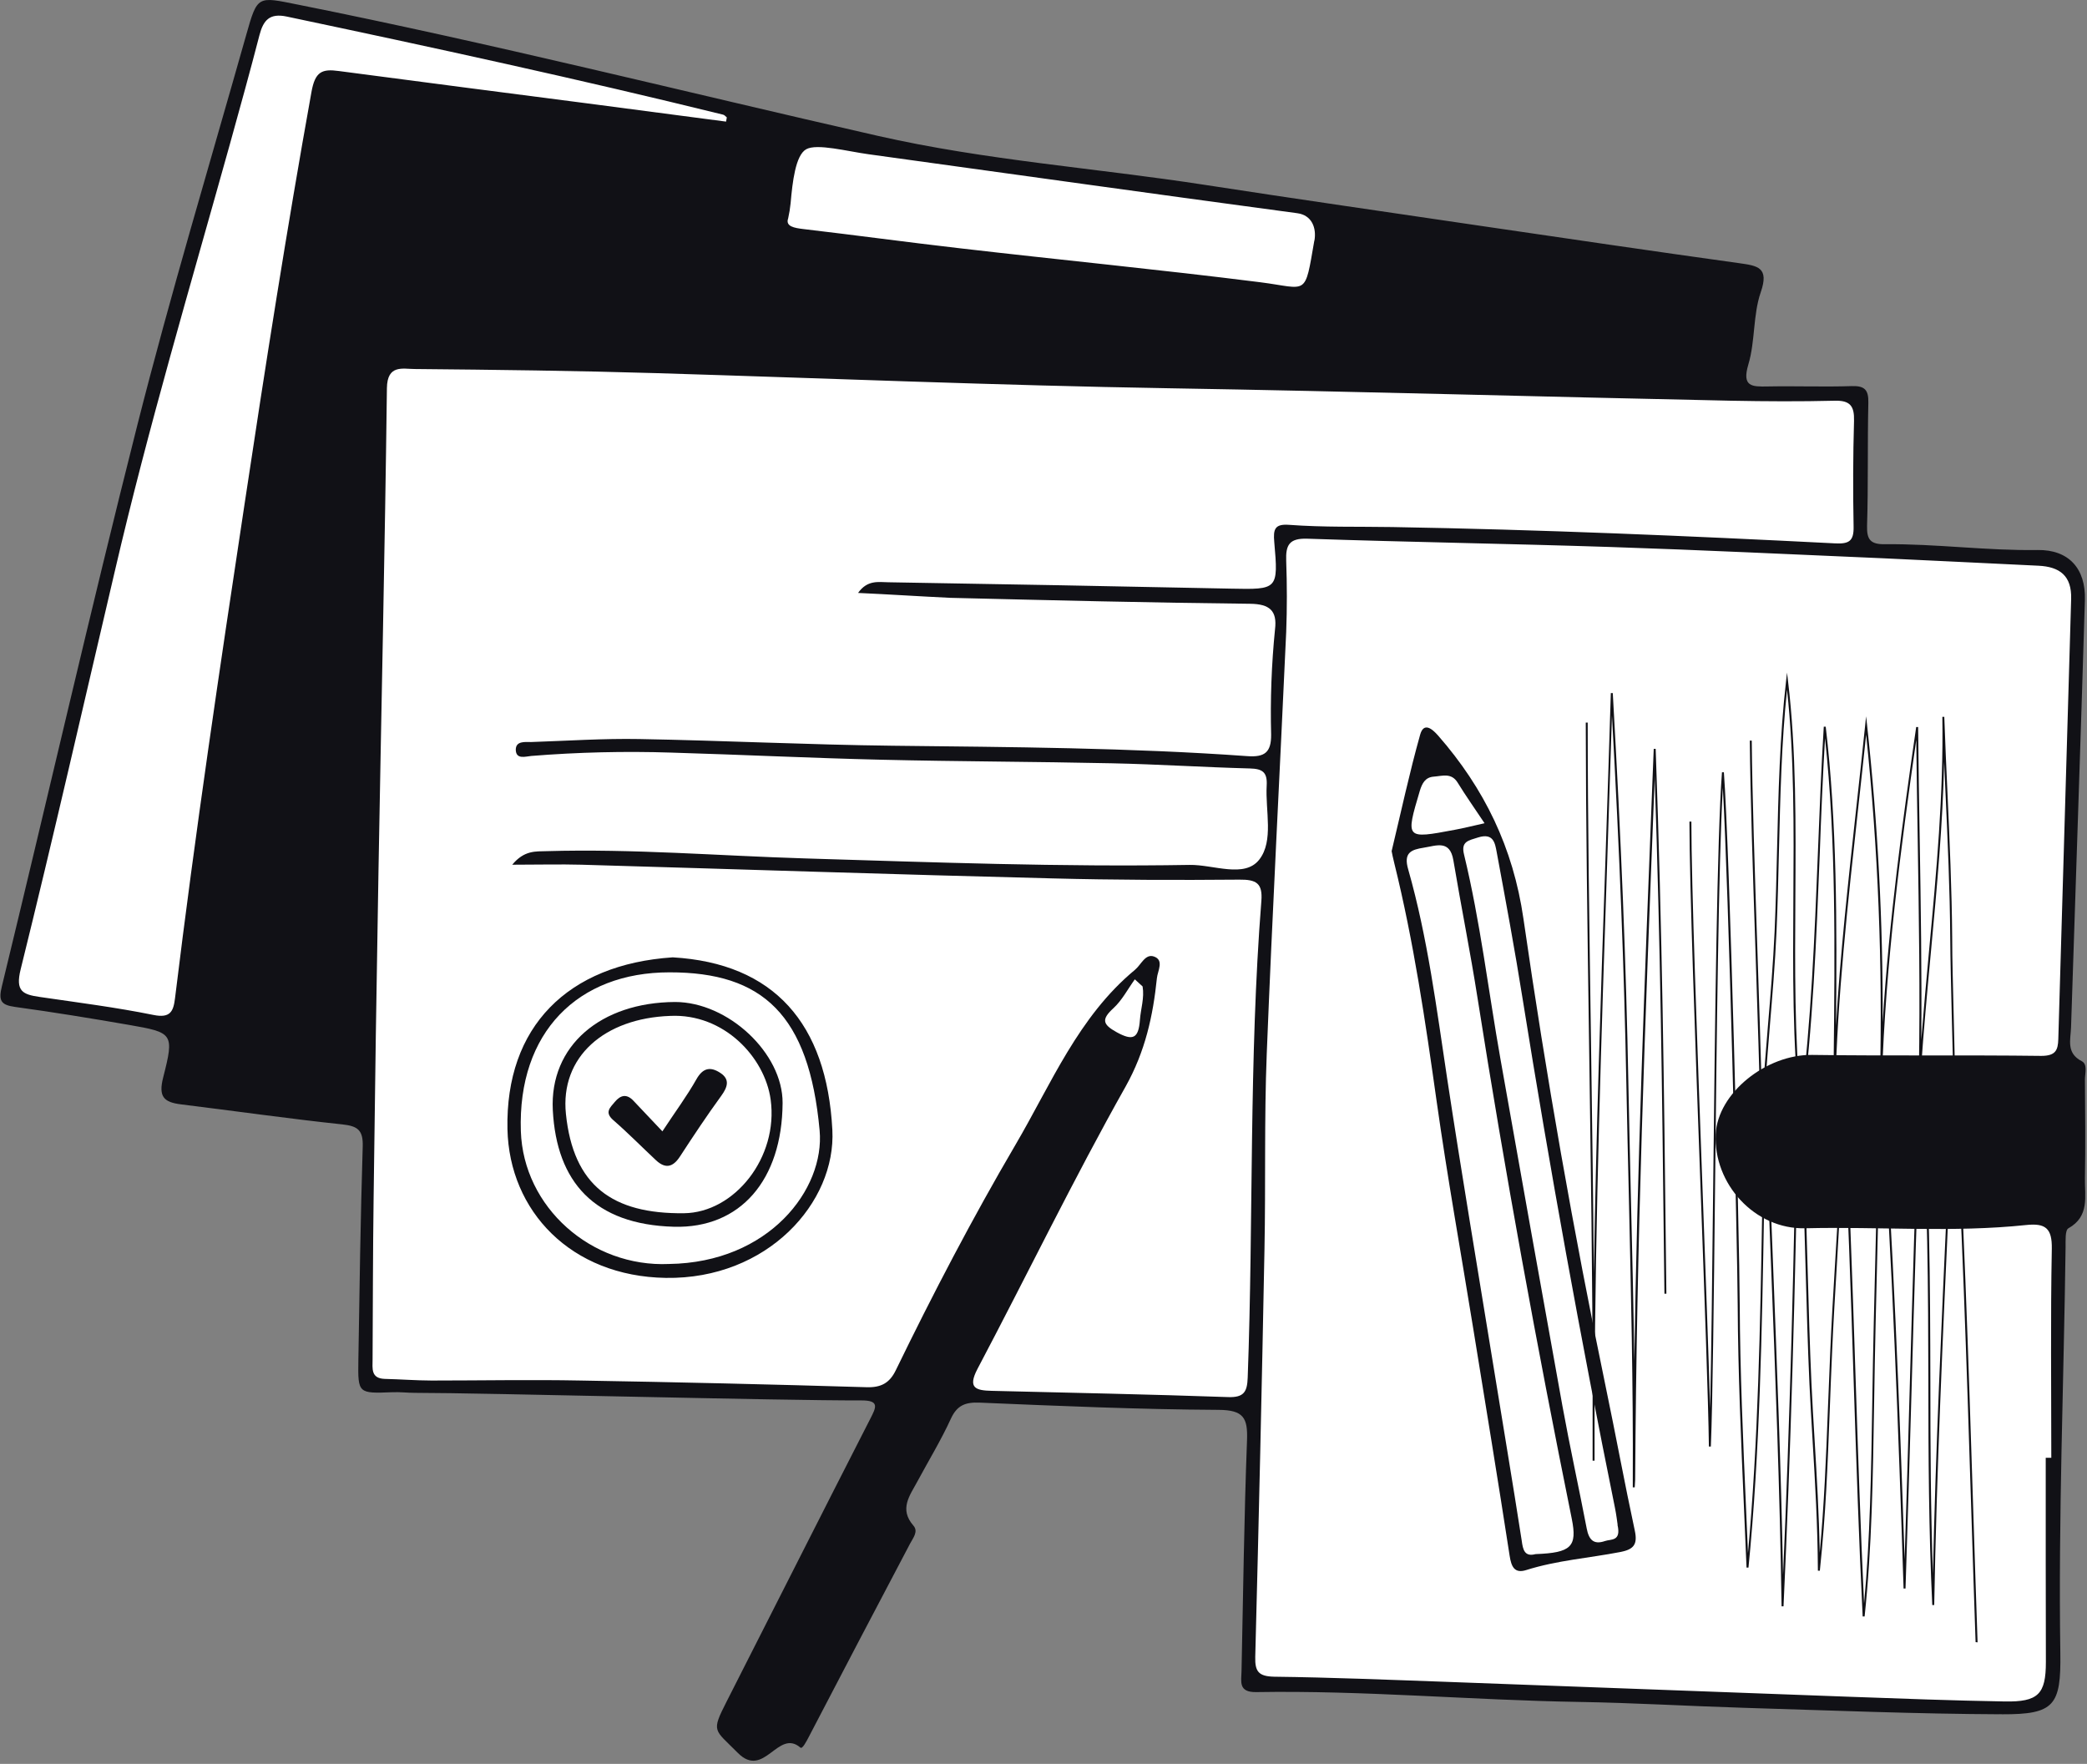
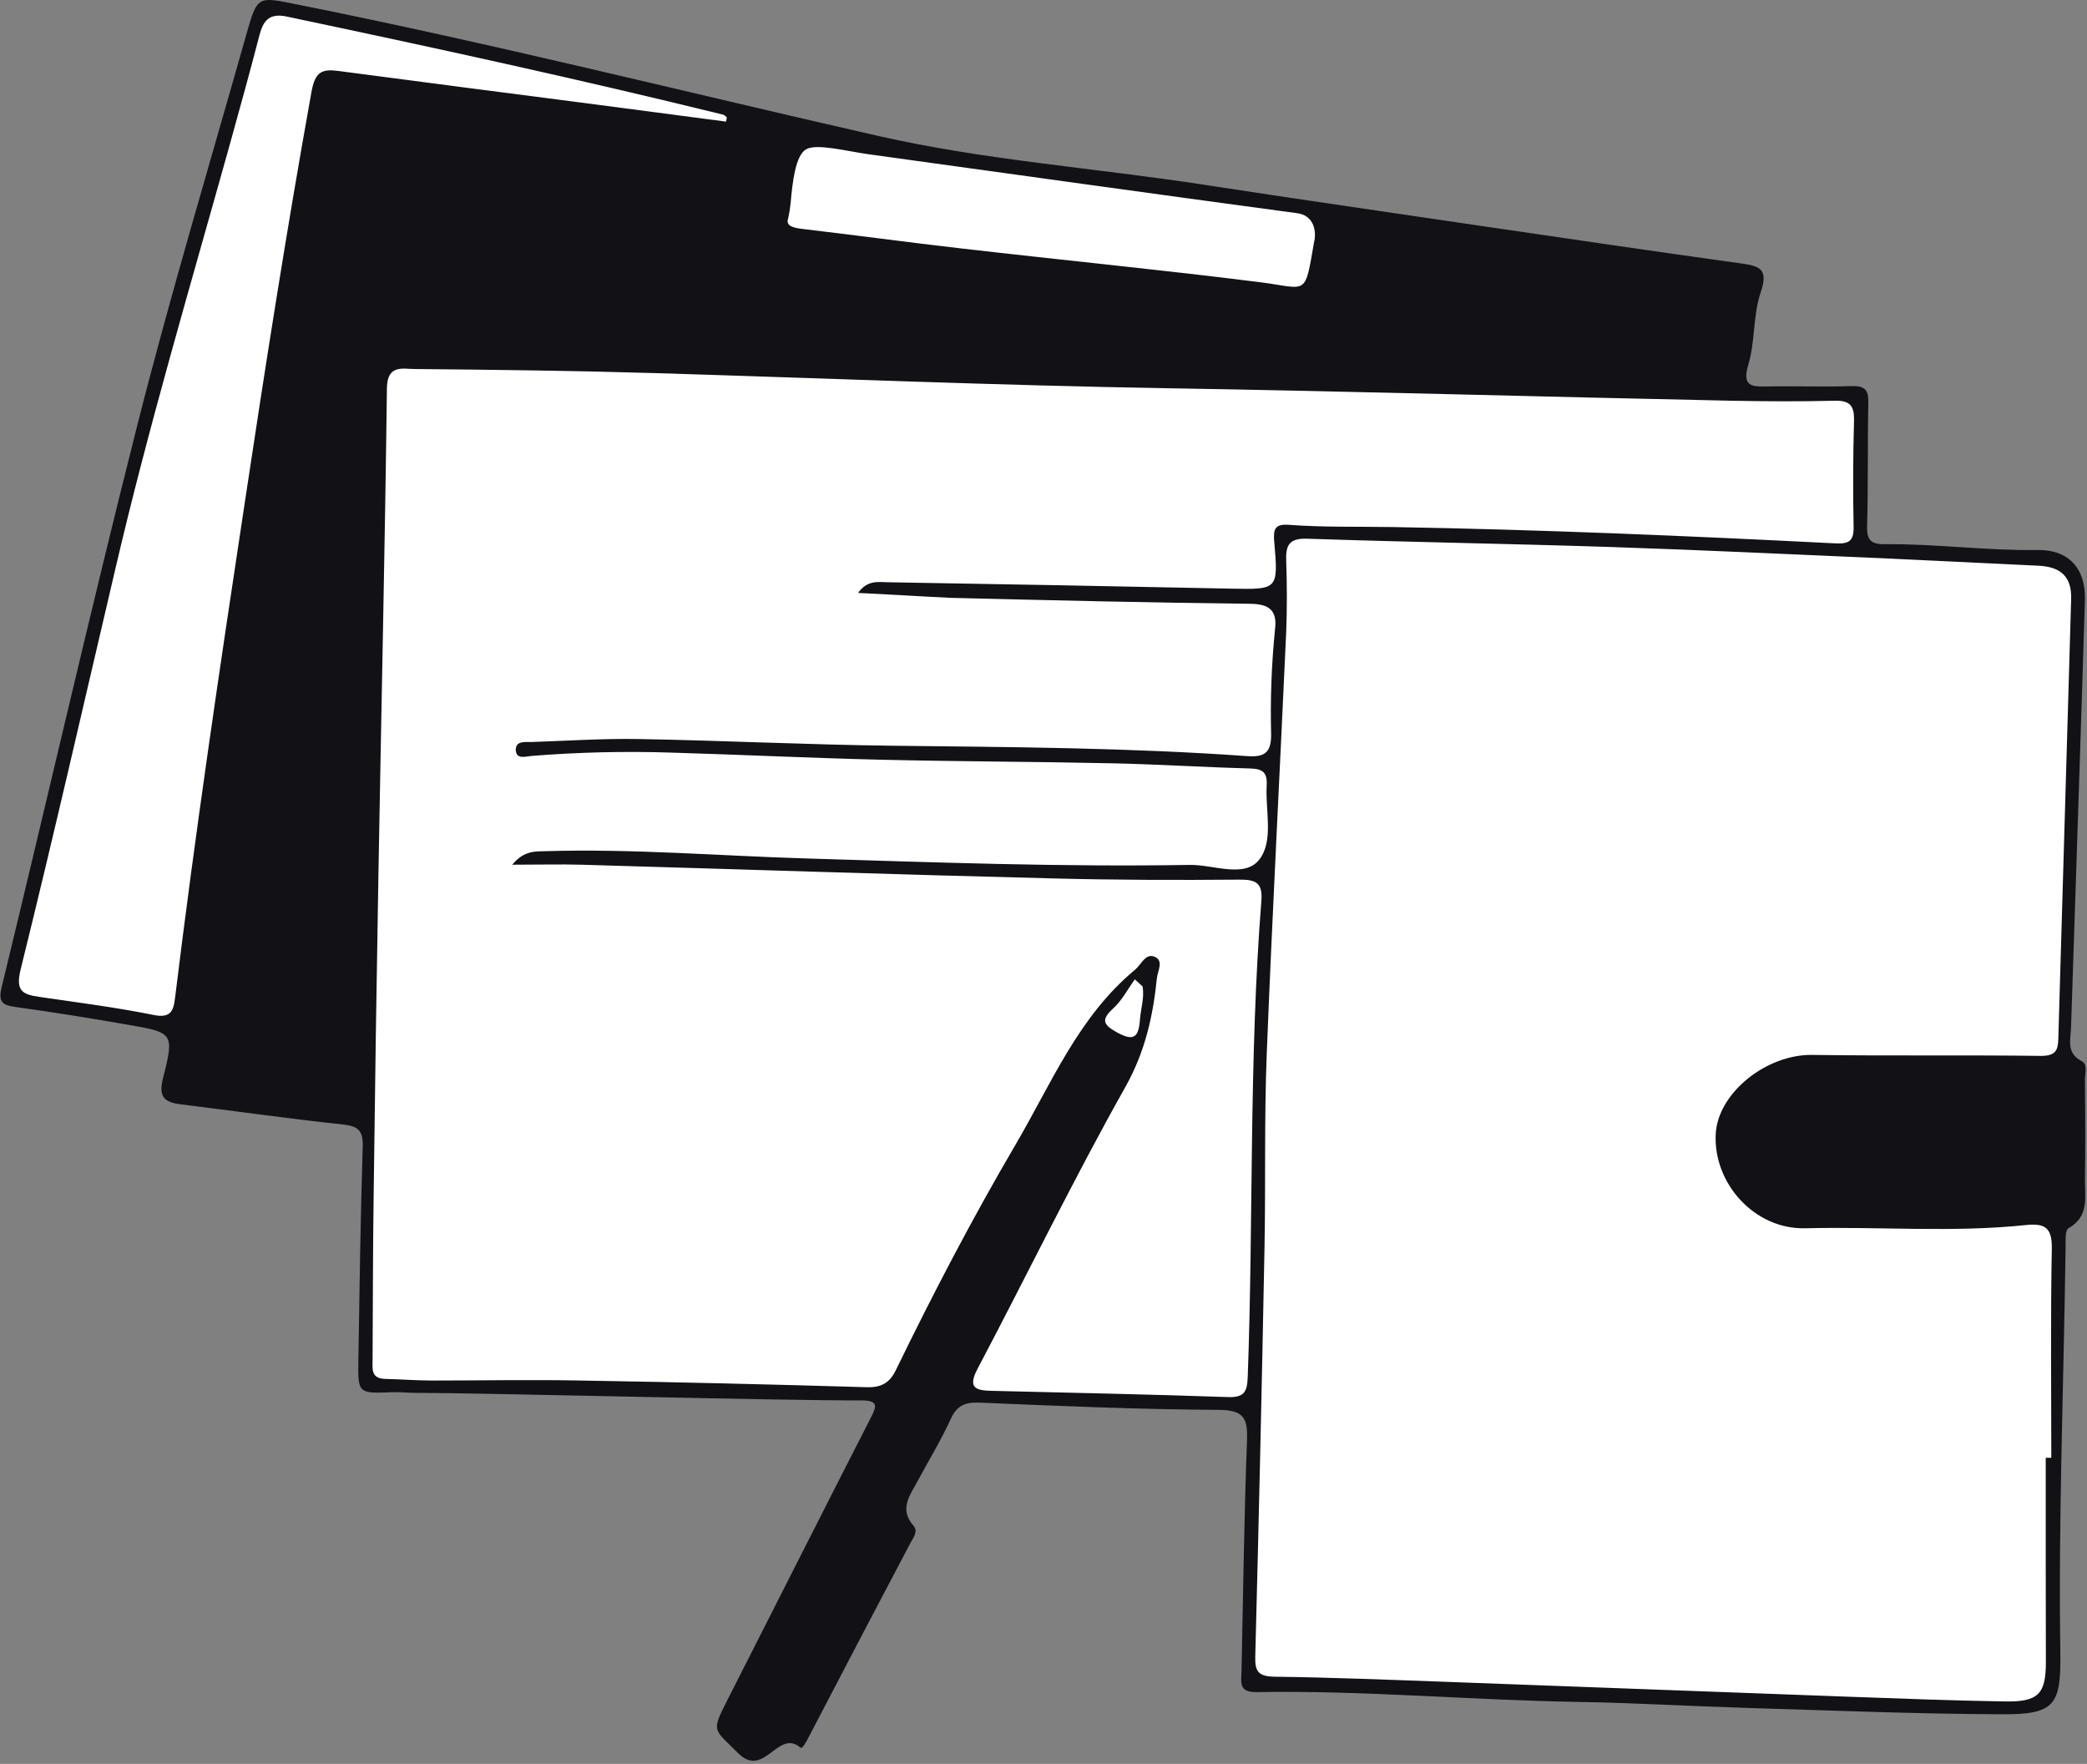
<svg xmlns="http://www.w3.org/2000/svg" height="513" viewBox="0 0 607 513" width="607">
  <rect x="0" y="0" width="607" height="513" fill="#808080" stroke="none" />
  <g fill="none" fill-rule="evenodd">
    <path d="m507.976 79.508-87.18-12.997-82.086-11.867-105.296-14.692-27.173-10.172-117.185-25.994-12.454-1.13-5.095 10.737-69.065 274.068 5.661 4.52 43.024 6.781-.566 14.693 55.479 13.562 1.698 7.911-1.132 64.42 2.264 3.391 30.004.565 117.184 2.825 107.561 2.826.566 56.509-.566 20.908 3.396 3.39 104.73 3.391 110.448 5.357 10.7-3.097 3.962-8.476 1.699-126.58 2.83-38.991v-57.639l2.831-83.068-1.132-12.997-7.926-5.651-55.479-2.26 1.133-5.651v-38.991l-23.777-1.131-16.417-1.13z" fill="#fff" />
    <g fill="#111116">
      <path d="m120.634 405.089c-2.151 0-4.302-.271-6.442-.181-10.009.384-10.111.418-9.964-9.245.328-20.75.634-41.489 1.268-62.228.147-4.735-1.438-5.945-5.944-6.419-15.647-1.661-31.238-3.899-46.862-5.82-4.959-.61-6.691-2.136-5.231-7.832 3.283-12.828 2.865-13.054-9.918-15.28-11.016-1.91-22.078-3.718-33.163-5.233-4.212-.576-4.835-1.876-3.827-6.024 13.213-54.373 25.667-108.938 39.39-163.175 9.658-38.098 20.991-75.722 31.702-113.605 3.238-11.483 3.295-11.042 14.9-8.725 56.611 11.302 112.531 25.406 168.768 38.189 31.43 7.143 63.517 9.369 95.242 14.274 26.539 4.103 53.135 7.911 79.708 11.844 25.169 3.696 50.338 7.403 75.541 10.906 5.378.757 8.843 1.187 6.295 8.499-2.264 6.6-1.574 14.206-3.589 20.953-1.936 6.51 1.03 6.499 5.661 6.408 8.118-.158 16.259.17 24.388-.102 3.838-.124 4.936 1.13 4.846 4.882-.272 11.923 0 23.869-.374 35.793-.102 4.046 1.064 5.357 5.186 5.312 14.809-.158 29.54 1.91 44.383 1.684 9.058-.147 14.073 5.368 13.79 14.545-1.245 41.421-2.695 82.842-4.031 124.32-.125 3.571-1.472 7.437 3.125 9.81 1.755.893.906 3.526.917 5.38.068 9.55.17 19.1 0 28.639-.102 5.244 1.438 11.076-4.812 14.579-.985.554-.793 3.549-.815 5.414-.509 39.364-2.129 78.728-1.528 118.115.226 15.28-1.744 17.868-16.983 17.812-25.045-.102-50.089-1.13-75.123-1.887-15.987-.486-31.951-1.447-47.938-1.707-31.294-.509-62.521-3.391-93.849-2.859-5.22.079-4.325-3.074-4.257-6.103.476-22.378.747-44.755 1.596-67.121.249-6.555-1.008-8.815-8.299-8.861-23.154-.124-46.308-1.13-69.45-2.102-4.065-.158-6.556.689-8.378 4.668-2.865 6.261-6.476 12.183-9.748 18.264-2.196 4.103-5.378 8.013-1.132 12.861 1.461 1.684-.102 3.537-1.008 5.244-9.865 18.701-19.678 37.424-29.438 56.17-.657 1.266-1.868 3.617-2.434 3.131-6.533-5.651-10.541 9.29-18.229 1.514-6.873-6.951-7.801-5.945-3.238-14.918 13.926-27.384 27.751-54.814 41.745-82.164 1.732-3.391 2.853-5.447-2.627-5.414-23.109.079-109.542-2.193-129.82-2.204zm128.937-232.647c2.717-3.831 5.91-3.142 8.831-3.097 33.212.542 66.423 1.16 99.635 1.853 13.587.271 13.802.316 12.579-13.562-.34-3.763.17-5.301 4.314-4.995 9.997.746 20.04.475 30.049.644 42.956.735 85.867 2.566 128.767 4.747 4.121.215 5.446-.735 5.367-4.871-.192-10.262-.17-20.535.125-30.797.113-4.272-1.132-5.933-5.593-5.82-10.031.249-20.086.192-30.117 0-54.561-1.13-109.123-2.724-163.696-3.628-49.693-.825-99.341-2.893-149.011-4.396-23.38-.701-46.761-.983-70.197-1.198-3.465 0-8.005-1.401-8.095 5.572-.577 46.71-1.63 93.42-2.446 140.142-.559 31.946-1.034 63.896-1.427 95.85-.204 15.495-.215 31.001-.294 46.495 0 2.566-.566 5.515 3.533 5.651 4.529.102 9.058.463 13.587.475 14.492 0 28.985-.283 43.466 0 27.717.467 55.433 1.115 83.15 1.944 4.201.124 6.657-1.266 8.424-4.905 10.824-22.253 22.271-44.201 34.793-65.55 10.416-17.732 18.297-37.296 34.793-50.948 1.766-1.458 2.966-4.702 5.457-3.877 3.102 1.028 1.132 4.182.917 6.284-1.132 11.008-3.397 21.304-9.058 31.464-15.172 26.955-28.679 54.836-43.126 82.198-2.966 5.651-.408 6.272 4.133 6.386 22.927.565 45.866 1.017 68.793 1.82 4.619.158 5.514-1.605 5.661-5.651 1.71-46.202.328-92.482 3.974-138.616.419-5.244-1.517-6.272-6.408-6.227-18.115.158-36.333.113-54.494-.362-45.617-1.13-91.234-2.667-136.851-3.978-6.25-.17-12.522 0-20.131 0 3.521-4.249 6.85-3.843 10.009-3.944 25.101-.735 50.123 1.356 75.179 2.113 37.273 1.13 74.545 2.52 111.84 1.887 6.907-.113 15.942 3.944 20.233-1.526 4.291-5.47 1.744-14.229 2.174-21.564.226-3.899-1.234-4.86-4.891-4.961-13.371-.35-26.732-1.221-40.114-1.503-22.395-.486-44.813-.509-67.22-1.04-20.301-.475-40.59-1.469-60.891-2.068-13.594-.442-27.202-.118-40.76.972-1.653.136-4.45 1.13-4.529-1.786 0-2.611 2.627-2.26 4.45-2.26 10.507-.35 21.025-1.062 31.521-.87 24.569.441 49.127 1.661 73.696 1.944 34.408.396 68.827.565 103.168 3.029 5.004.35 6.884-1.13 6.861-6.193-.268-10.253.11-20.513 1.132-30.718.645-5.323-1.506-7.346-7.258-7.403-29.064-.305-58.139-1.028-87.181-1.729-9.012-.429-17.9-1.017-26.822-1.424zm345.428 251.532h1.619c0-20.264-.238-40.528.147-60.781.113-6.001-1.868-7.493-7.416-6.917-21.388 2.26-42.866.418-64.299.949-14.719.362-26.72-12.997-26.041-27.328.555-11.991 14.719-23.282 28.056-23.09 22.203.316 44.417 0 66.62.283 4.201 0 4.869-1.661 4.97-4.86 1.238-42.66 2.483-85.328 3.736-128.004.204-6.781-3.317-9.403-9.533-9.697-15.036-.689-30.06-1.492-45.096-2.159-26.494-1.13-52.976-2.419-79.482-3.289-29.336-.961-58.683-1.413-88.007-2.407-5.333-.181-6.352 1.853-6.182 6.453.249 6.883.26 13.788 0 20.66-1.857 40.924-4.042 81.825-5.661 122.749-.747 18.908-.283 37.872-.657 56.791-.755 39.534-1.649 79.056-2.683 118.567-.102 4.249.962 5.651 5.503 5.753 16.474.203 32.936.882 49.399 1.469 39.099 1.424 78.195 2.871 117.286 4.34 15.24.554 30.502 1.13 45.753 1.39 9.816.181 12.013-2.136 12.013-11.483-.045-19.801-.06-39.598-.045-59.391zm-383.821-388.611.215-1.221c-.351-.271-.668-.701-1.064-.791-42.118-10.375-84.486-19.586-126.933-28.537-4.982-1.051-6.793 1.062-7.926 5.38-2.729 10.567-5.661 21.089-8.582 31.645-11.526 41.342-23.777 82.503-33.502 124.32-9.058 38.607-17.844 77.27-27.377 115.753-1.596 6.431.657 7.324 5.537 8.036 11.05 1.616 22.146 3.018 33.072 5.233 4.925 1.006 5.82-1.028 6.284-4.848 5.865-48.078 12.998-95.975 20.244-143.849 6.023-40.008 12.285-79.971 19.44-119.72 1.064-5.967 3.068-6.781 7.993-6.103 24.094 3.198 48.198 6.284 72.292 9.414 13.428 1.756 26.852 3.519 40.273 5.289zm171.123 34.617c.634-3.639-.702-7.391-4.97-7.968-41.598-5.583-83.161-11.426-124.736-17.156-6.137-.836-14.991-3.198-18.115-1.447-3.125 1.752-3.997 9.595-4.529 15.676-.151 1.486-.389 2.961-.713 4.419-.86 2.373 1.823 2.803 4.461 3.119 15.126 1.774 30.23 3.831 45.368 5.572 29.143 3.391 58.343 6.216 87.441 9.889 13.972 1.774 12.896 4.453 15.76-12.104zm-49.976 216.915-2.264-2.068c-2.049 2.837-3.702 6.08-6.227 8.397-3.499 3.21-3.193 4.69.917 6.962 4.733 2.611 6.397 1.876 6.793-3.537.226-3.232 1.347-6.363.781-9.753z" />
-       <path d="m195.666 278.43c29.438 1.729 44.79 19.213 46.421 50.169 1.132 21.1-18.863 43.523-48.459 43.06-27.547-.441-45.504-19.428-46.036-43.252-.623-29.803 17.549-47.953 48.074-49.976zm-1.076 89.182c29.064-.407 45.357-21.733 43.794-38.855-3.08-33.645-16.564-46.01-43.681-45.964-26.584 0-44.156 17.394-43.217 46.19.736 22.14 20.493 39.647 43.103 38.629zm210.162-120.07c2.819-11.731 5.208-22.886 8.288-33.849 1.03-3.696 3.397-1.842 5.22.226 13.439 15.37 21.84 32.583 24.829 53.288 6.574 45.614 14.553 91.002 23.935 136.164 2.91 13.935 5.469 27.938 8.458 41.817.86 4.023-.34 5.459-4.268 6.205-9.058 1.752-18.41 2.419-27.332 5.244-3.397 1.074-4.325-.983-4.812-4.182-3.397-22.05-7.02-44.077-10.586-66.081-3.566-22.005-7.518-43.998-10.643-66.081-3.272-23.225-6.669-46.462-12.33-69.302-.362-1.39-.623-2.769-.759-3.447zm41.892 204.449c10.326-.384 12.137-2.147 10.507-10.251-10.19-50.327-19.44-100.812-27.422-151.534-2.095-13.37-4.778-26.65-7.02-40.008-1.008-6.013-4.936-4.238-8.594-3.662-3.657.576-5.989 1.424-4.529 6.363 5.661 19.88 8.231 40.393 11.322 60.804 4.201 27.712 8.877 55.379 13.36 83.012 2.774 17.122 5.661 34.233 8.322 51.367.351 2.69.86 4.747 4.008 3.91zm23.844-8.522c-.125-.825-.374-2.961-.804-5.052-9.964-49.095-18.904-98.374-26.822-147.839-2.264-14.285-4.914-28.526-7.552-42.755-.487-2.633-.94-5.651-5.412-4.261-2.774.893-5.016 1.13-4.099 4.905 4.755 19.631 7.088 39.703 10.609 59.56 5.955 33.642 11.964 67.276 18.025 100.902 2.163 11.901 4.778 23.734 7.054 35.589.611 3.198 1.936 4.848 5.31 3.673 1.698-.61 4.801.203 3.646-4.724zm-38.71-204.042c-2.91-4.362-5.48-8.002-7.812-11.788-1.834-2.984-4.45-1.944-6.952-1.763-2.502.181-3.397 1.955-4.076 4.17-4.144 13.98-4.178 13.992 10.122 11.302 2.547-.463 5.095-1.108 8.718-1.921z" />
-       <path d="m196.311 291.416c15.455 0 31.396 14.896 31.306 29.385-.148 22.366-12.262 36.516-31.612 35.985-23.131-.644-34.125-13.02-35.223-33.905-.962-18.806 14.006-31.34 35.529-31.464zm-1.393 4.046c-19.123.678-32.042 11.901-30.321 28.514 2.14 20.818 13.496 29.113 34.34 28.876 14.719-.17 27.524-16.263 25.203-33.069-1.698-12.285-13.575-25.067-29.222-24.321z" />
-       <path d="m192.654 329.04c3.702-5.651 7.088-10.172 9.907-15.167 1.913-3.391 4.144-3.684 6.963-1.82 2.819 1.865 2.106 4.091.272 6.623-4.189 5.753-8.129 11.697-12.013 17.653-2.027 3.119-4.201 3.696-6.974 1.13-4.155-3.888-8.163-7.968-12.454-11.697-2.581-2.26-.94-3.605.453-5.278 1.698-2.034 3.465-2.407 5.412-.362 2.604 2.735 5.208 5.515 8.435 8.917zm381.942 148.551c-.408-11.539-.827-24.728-1.268-38.697-1.302-41.138-2.774-87.498-5.004-121.811-.464 10.499-.951 21.213-1.438 31.645-1.789 38.98-3.634 79.282-4.325 118.081h-.566c-1.019-21.36-1.132-43.433-1.132-64.782-.068-26.932-.136-54.734-2.14-81.497-1.132 27.463-1.97 55.899-2.74 83.452-.543 19.043-1.132 38.742-1.766 58.012h-.566c-1.495-46.281-3.306-95.33-6.476-141.51-.498 15.495-.815 29.385-1.132 42.8-.17 7.098-.328 14.206-.521 21.575-.192 7.617-.306 15.28-.43 22.683-.34 21.993-.668 42.755-2.774 62.589h-.566c-1.076-21.677-1.868-45.625-2.627-68.771-.838-25.768-1.698-52.293-3.012-76.852-.136 14.308-1.042 29.317-1.902 43.941-.487 8.036-.985 16.354-1.325 24.254-.283 6.239-.498 11.901-.702 17.201-.645 16.806-1.132 30.074-2.887 46.914h-.566c-.079-13.472-.815-25.757-1.528-37.624-.34-5.764-.668-11.189-.928-16.704-.498-11.155-.815-22.253-1.132-34.007-.464-16.421-.928-33.352-1.993-51.05-.974 58.769-2.344 105.174-4.416 149.737h-.566c-.498-33.905-1.812-67.336-3.08-99.648-.521-13.336-1.053-27.034-1.54-40.686-.181 8.442-.328 16.953-.476 25.339-.6 34.538-1.211 70.241-4.529 103.728h-.566c-.238-5.572-.476-11.019-.702-16.376-.906-20.761-1.766-40.37-1.868-59.809s-2.627-120.714-4.325-150.63c-1.234 21.733-1.778 71.868-2.264 116.408-.351 32.018-.691 62.261-1.223 75.213h-.566c-.17-13.347-1.291-44.077-2.48-76.66-1.483-40.686-3.159-86.696-3.182-105.106h.566c0 18.354 1.698 64.42 3.182 105.039.928 25.463 1.823 49.83 2.264 65.629.362-15.45.623-39.274.894-64.16.521-47.908 1.132-102.213 2.559-120.85h.555c1.687 22.604 4.529 134.559 4.608 155.015.102 19.428.962 39.036 1.868 59.786.17 4.035.351 8.115.532 12.262 2.966-32.278 3.566-66.466 4.133-99.58.204-11.596.408-23.576.713-35.103h.566c.555 16.874 1.223 33.905 1.868 50.451 1.132 29.385 2.344 59.741 2.921 90.561 1.925-43.591 3.204-89.612 4.121-147.646h.566c1.393 20.275 1.925 39.5 2.446 58.091.317 11.743.623 22.841 1.132 33.996.26 5.504.577 10.94.928 16.693.623 10.33 1.257 20.976 1.472 32.459 1.325-14.466 1.8-26.672 2.378-41.704.204-5.301.43-10.963.702-17.201.34-7.911.838-16.218 1.325-24.265 1.132-18.388 2.264-37.398 1.857-54.802h.566c1.653 27.497 2.661 58.136 3.623 87.758.713 21.812 1.461 44.314 2.446 64.974 1.755-18.671 2.072-38.189 2.389-58.769.125-7.403.238-15.065.43-22.683.192-7.369.351-14.478.521-21.575.34-15.031.702-30.571 1.291-48.326h.566c3.215 44.97 5.095 92.912 6.601 138.526.543-16.534 1.008-33.25 1.472-49.49.815-29.102 1.664-59.187 2.932-88.063h.566c2.378 28.175 2.446 57.639 2.514 86.131 0 18.286.091 37.104.747 55.548.793-35.951 2.502-72.976 4.144-108.881.555-12.104 1.132-24.615 1.653-36.731h.566c2.434 34.73 3.985 83.712 5.355 126.919.442 13.969.86 27.124 1.268 38.697zm-99.137-45.026h-.566c0-.757 0-1.526 0-2.26.136-27.124-.532-54.949-1.132-81.836-.26-11.053-.532-22.491-.747-33.668-.623-32.651-1.913-65.799-4.178-106.723-.43 13.845-.894 27.655-1.336 41.071-1.778 53.118-3.465 103.671-3.725 155.479v20.196h-.566c0-6.781 0-13.513 0-20.196 0-32.775-.555-67.573-1.03-101.366-.476-33.227-.928-64.612-.962-93.115h.566c0 28.514.487 59.899.962 93.115.306 22.174.634 44.744.827 66.918.645-39.986 1.981-79.723 3.397-121.042.509-15.506 1.053-31.543 1.54-47.558h.566c2.491 43.941 3.884 78.864 4.529 113.232.215 11.177.487 22.604.747 33.668.374 15.585.759 31.475.985 47.366.872-56.724 2.944-109.514 5.287-169.007l.362-9.041h.566c1.947 55.187 2.423 97.32 2.966 146.098l.147 12.364h-.566l-.147-12.364c-.521-46.495-.974-86.945-2.706-138.435v1.424c-2.808 71.359-5.231 133.09-5.661 203.488z" />
-       <path d="m512.686 329.153h-.566c-.328-16.003-.951-34.764-1.551-52.904-.77-23.09-1.495-44.891-1.642-60.849h.566c.147 15.958.872 37.759 1.642 60.849.498 15.156 1.019 30.752 1.37 44.812.43-7.482 1.064-15.077 1.676-22.479.759-9.109 1.551-18.524 1.959-27.655.34-7.821.532-15.879.713-23.734.385-16.286.781-33.114 2.627-49.185l.272-2.396.283 2.396c2.423 20.106 2.264 42.122 2.14 63.426-.125 19.778-.26 40.212 1.596 59.583 3.023-23.994 4.008-48.858 4.959-72.93.476-12.093.962-24.581 1.71-36.742h.566c3.261 27.667 3.283 57.639 3 86.911 1.211-20.773 3.578-42.212 5.865-63.098.883-7.979 1.789-16.229 2.604-24.197l.272-2.633.294 2.622c3.129 28.69 4.641 57.532 4.529 86.391 1.834-29.69 5.933-59.572 9.748-85.893h.566c.102 10.884.272 21.892.453 32.527.317 19.134.634 38.833.464 58.351.702-8.827 1.495-17.45 2.264-25.858 2.174-23.316 4.212-45.343 3.861-67.98h.566c.249 7.437.6 14.964.928 22.231.623 13.743 1.257 27.961 1.37 42.077 0 6.352.249 14.432.43 22.242.192 7.617.385 15.495.442 21.835h-.566c0-6.329-.249-14.206-.442-21.824-.181-7.81-.385-15.89-.43-22.242-.102-14.116-.747-28.322-1.37-42.054-.136-3.018-.283-6.069-.408-9.143-.396 18.139-2.072 36.166-3.816 54.927-1.053 11.302-2.14 23.022-2.966 35.103h-.566c.396-22.524 0-45.444-.34-67.619-.159-9.437-.317-19.213-.419-28.842-4.382 30.413-8.967 65.245-9.997 98.891h-.566c.815-33.516-.528-67.05-4.019-100.394-.747 7.143-1.551 14.466-2.332 21.564-2.978 27.124-6.069 55.187-6.635 81.508h-.566c0-3.04.068-6.114.102-9.2.34-31.091.691-63.188-2.525-92.833-.645 11.11-1.132 22.457-1.528 33.453-.974 24.864-1.993 50.655-5.265 75.417l-.306 2.362-.249-2.362c-2.129-20.128-1.993-41.466-1.857-62.16.136-20.343.272-41.455-1.846-60.837-1.596 15.28-1.97 31.204-2.344 46.62-.181 7.81-.374 15.879-.713 23.734-.408 9.143-1.2 18.569-1.959 27.678-.827 10.081-1.664 20.513-2.049 30.537z" />
    </g>
  </g>
</svg>